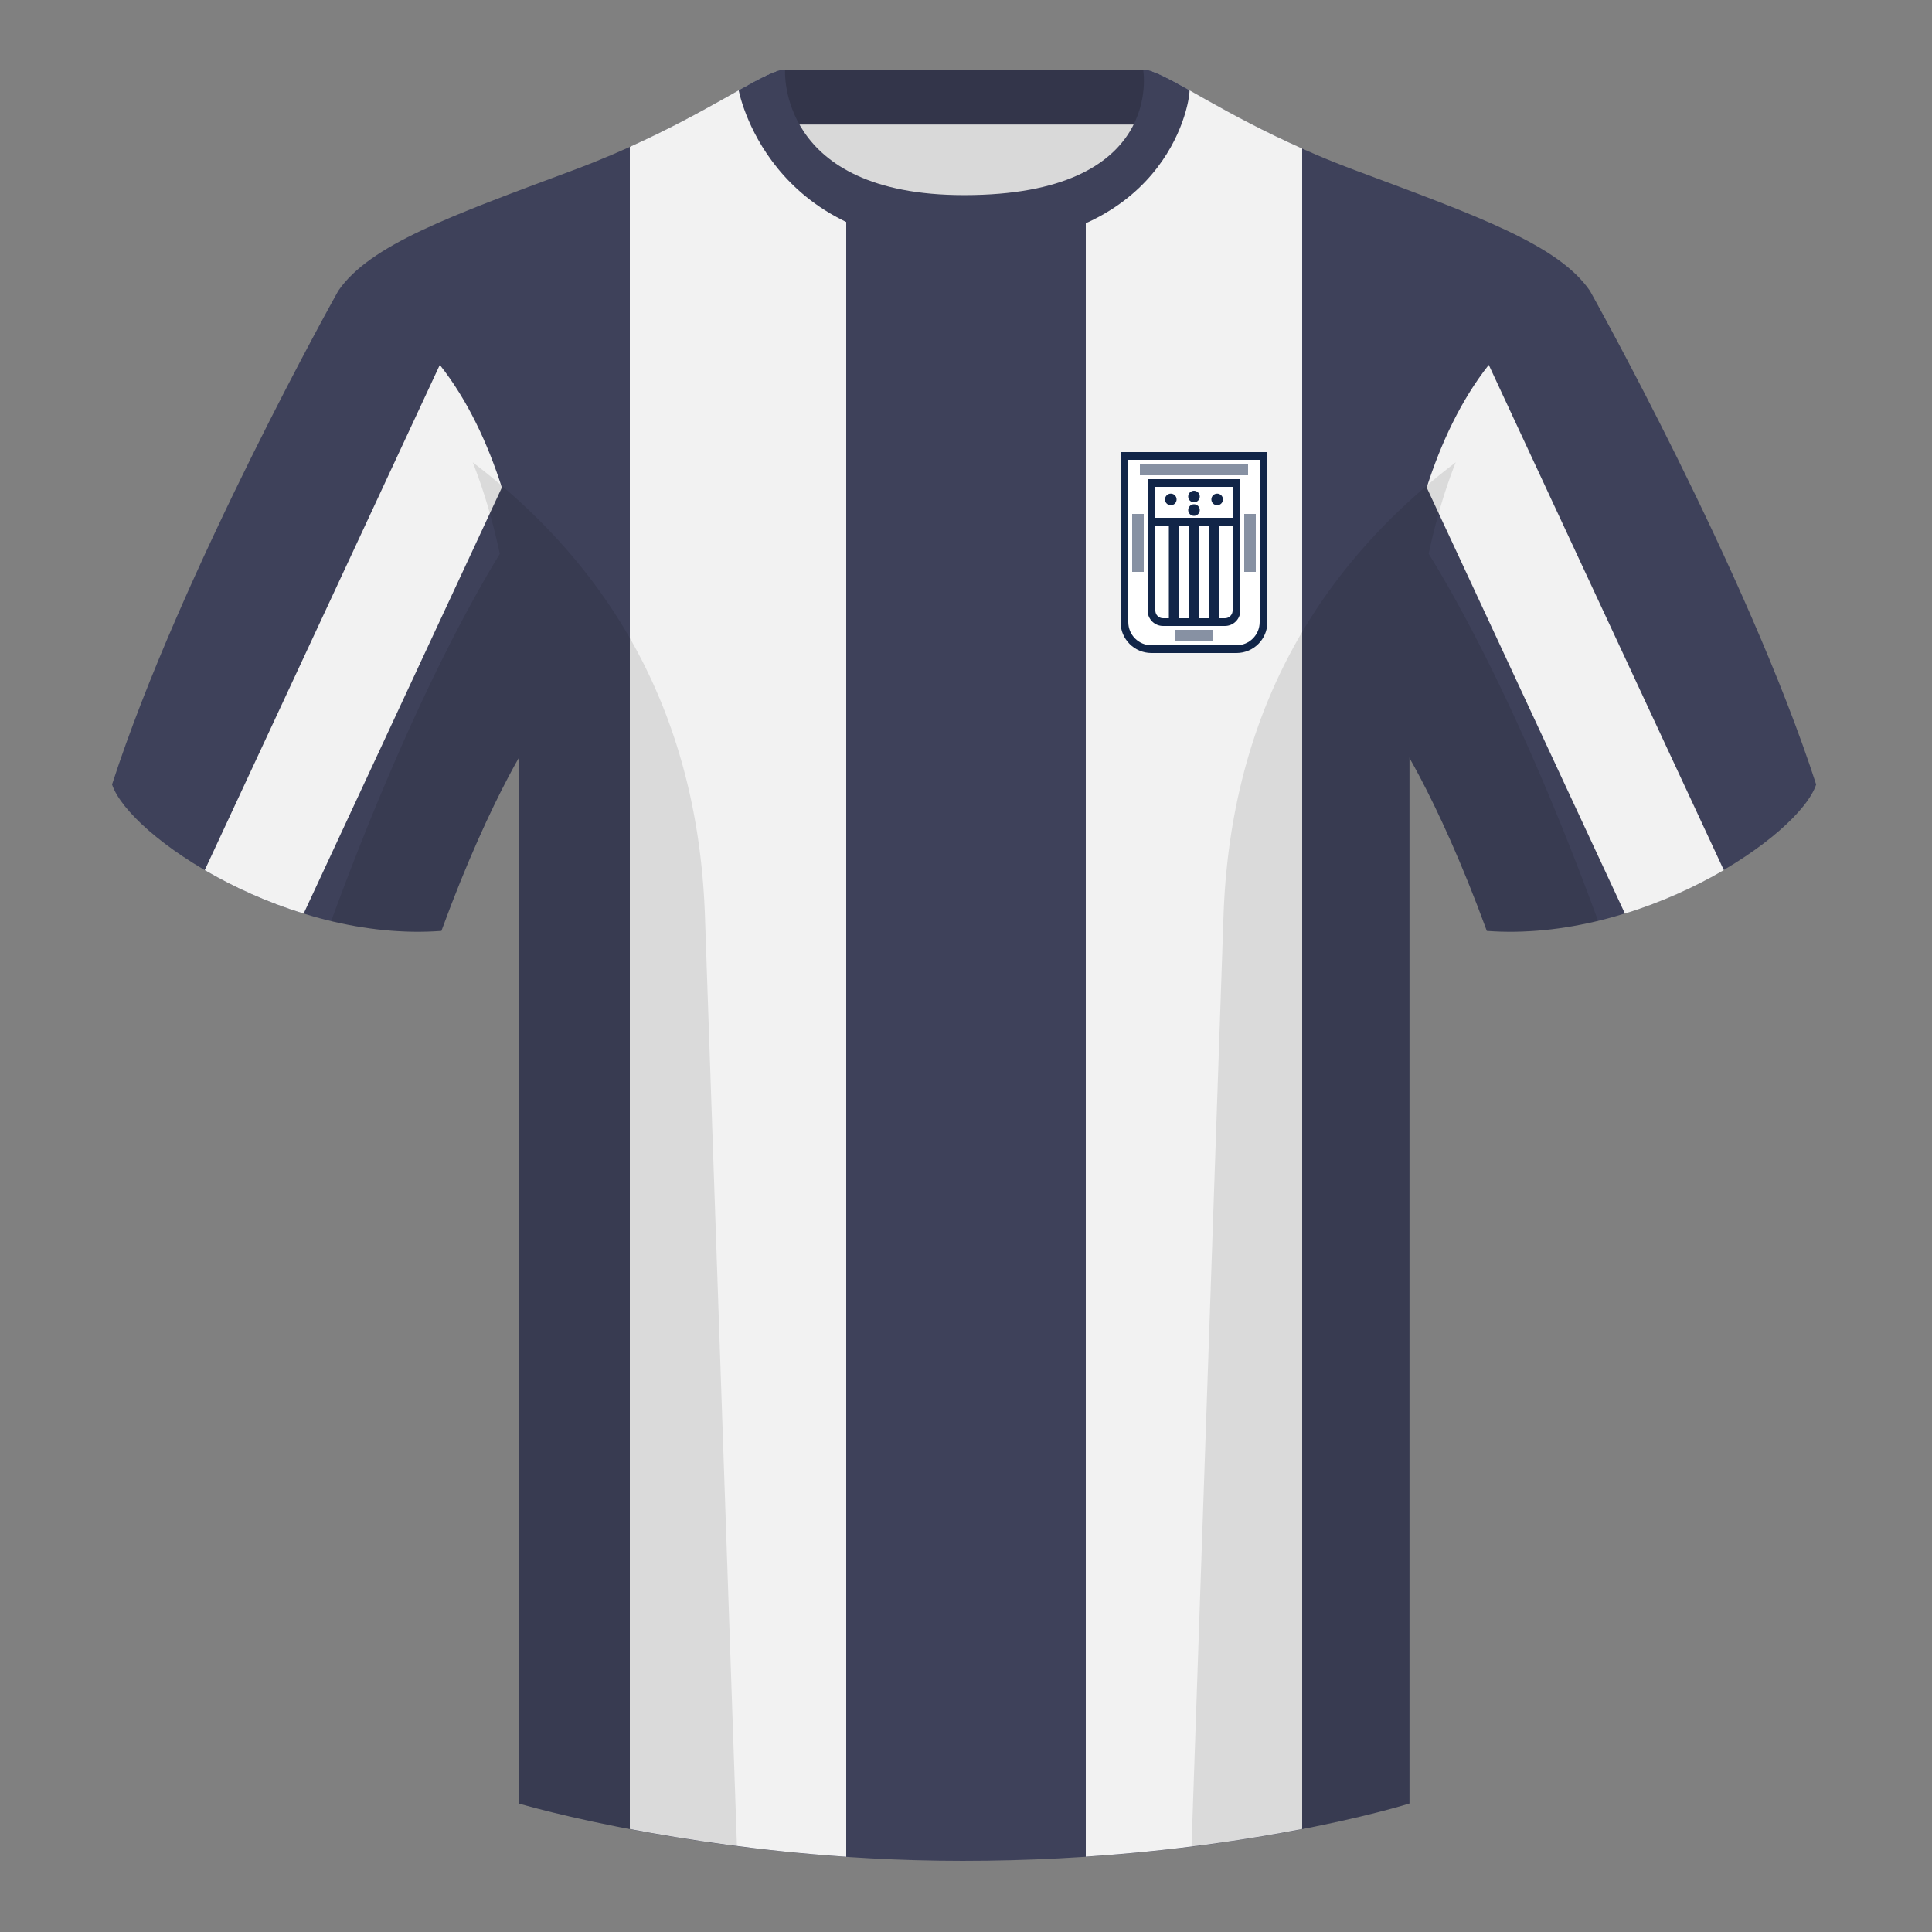
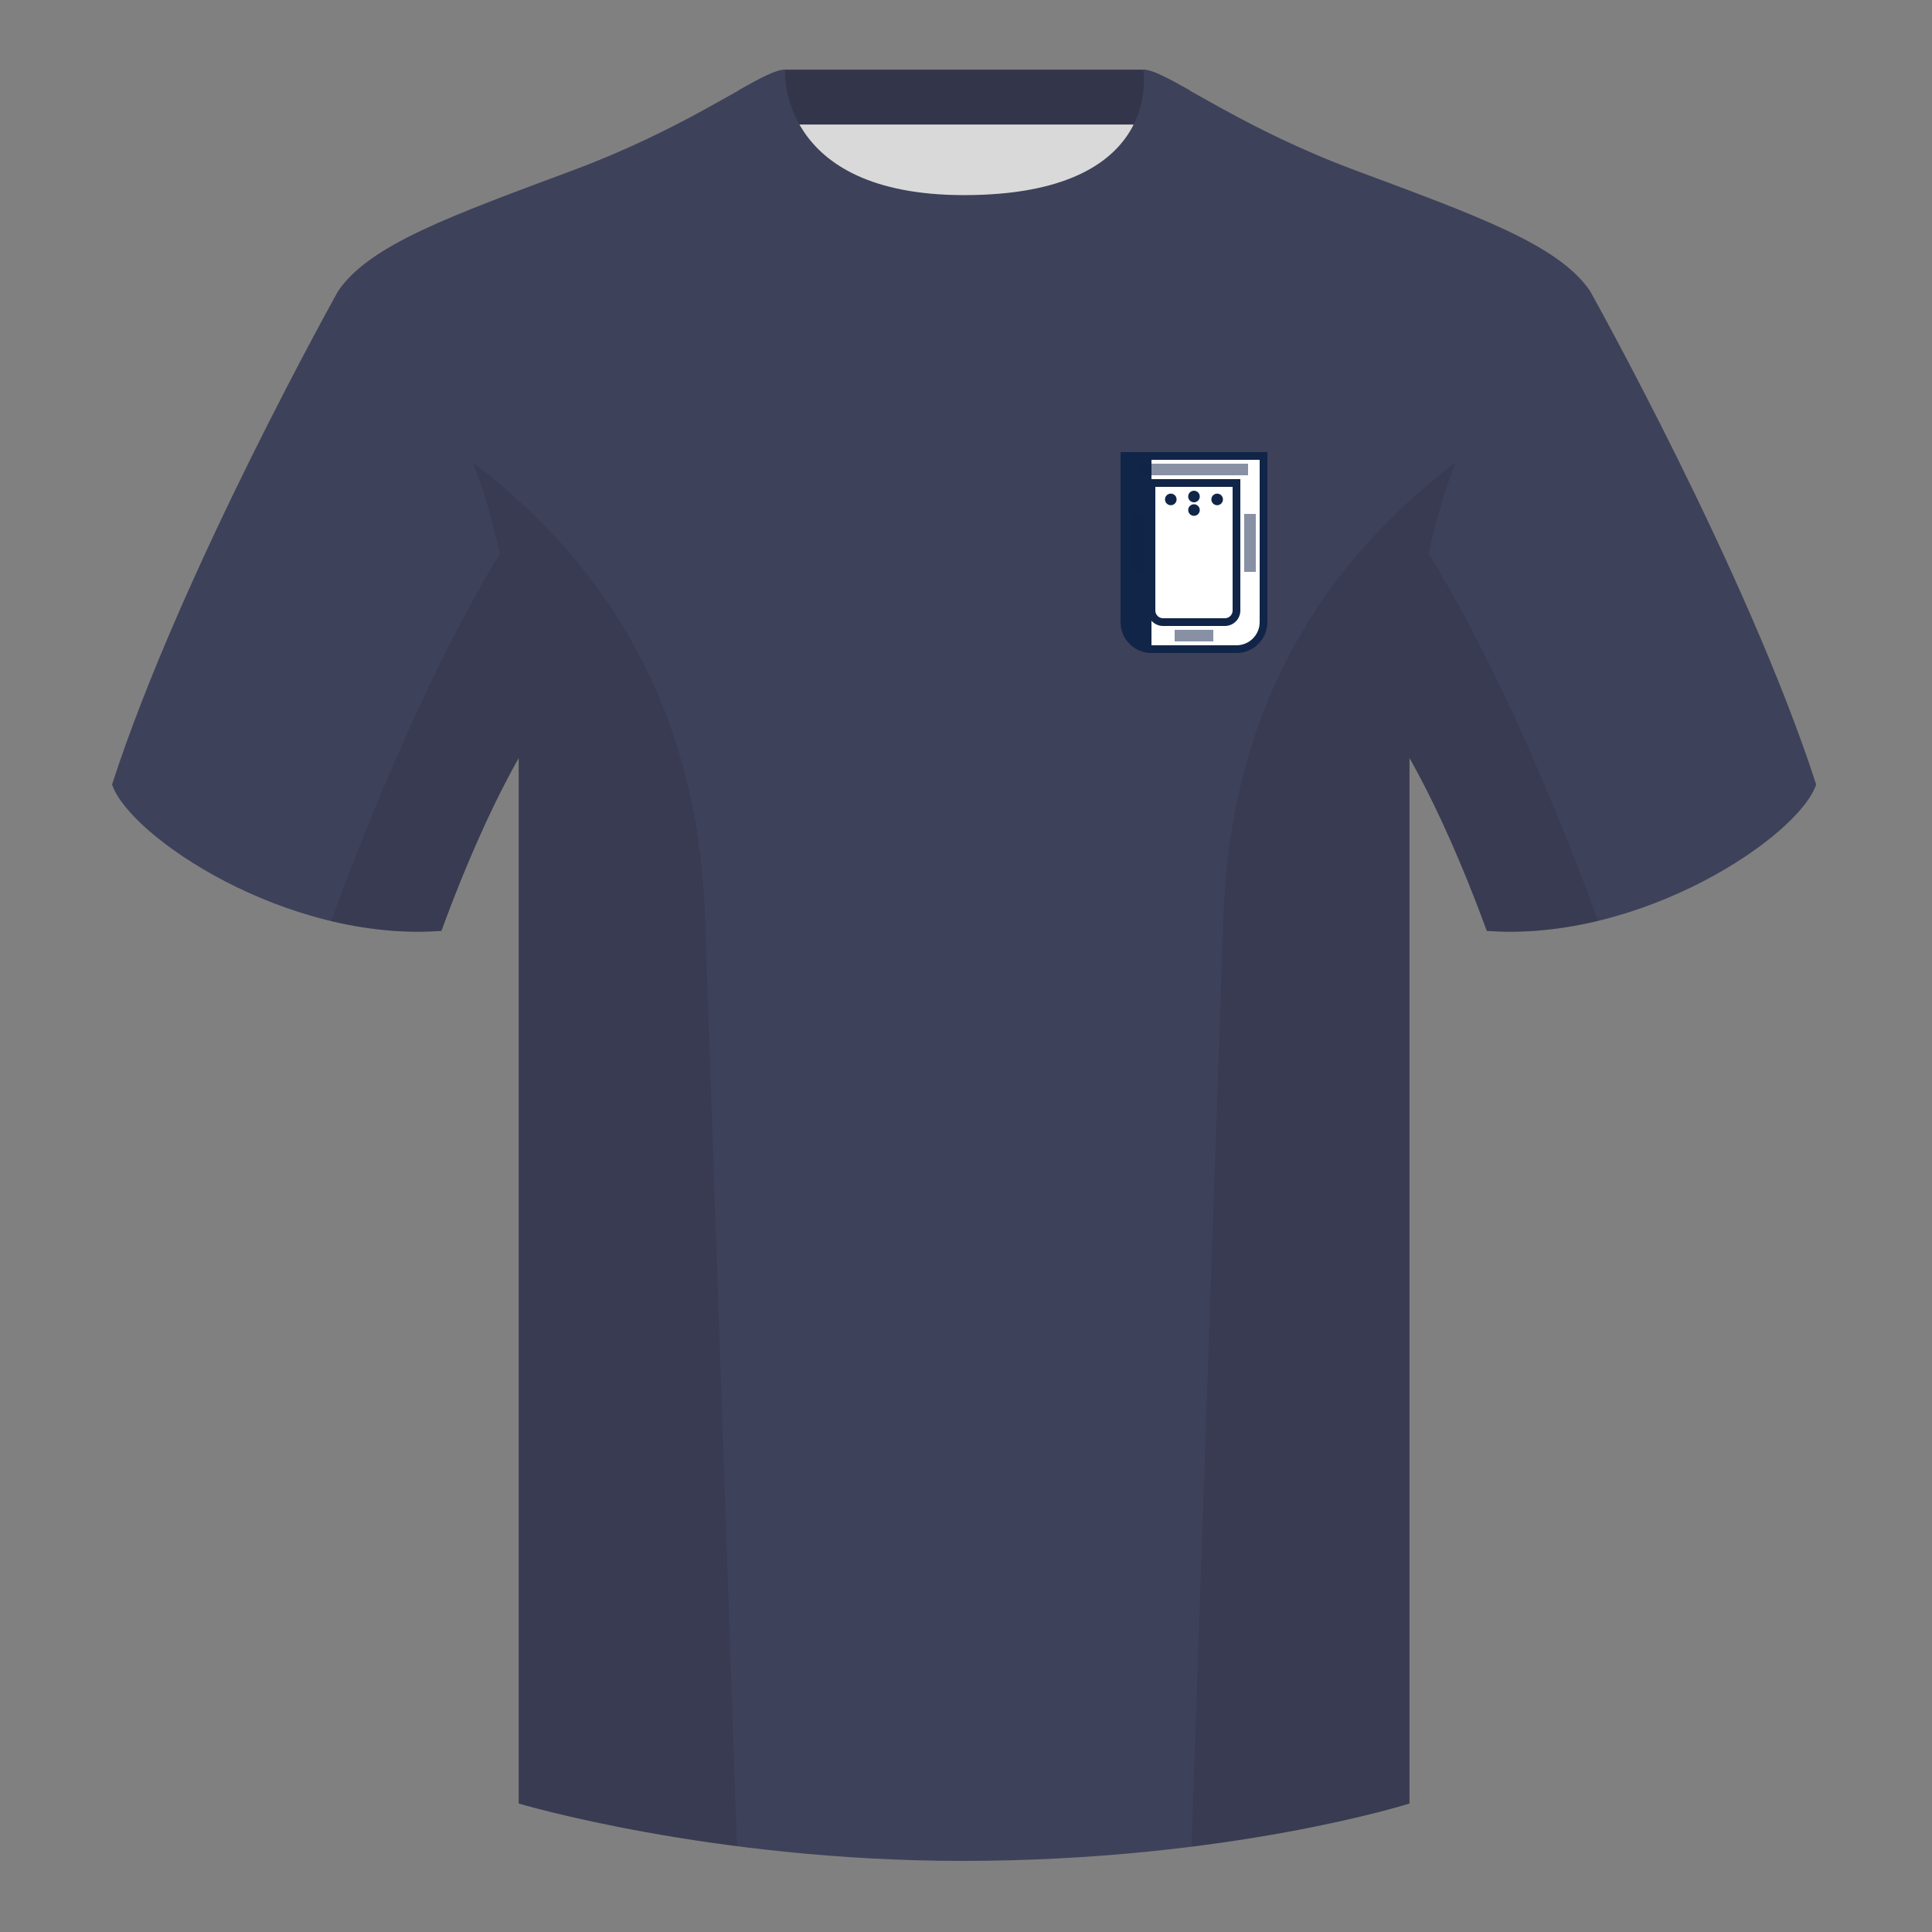
<svg xmlns="http://www.w3.org/2000/svg" width="500" height="500" viewBox="0 0 500 500">
  <rect x="0" y="0" width="500" height="500" fill="#808080" stroke="none" />
  <g fill="none" fill-rule="evenodd">
    <path d="M0 0h500v500H0z" />
    <path fill="#D9D9D9" d="M203.003 109.223h93.643V21.928h-93.643z" />
    <path fill="#33354A" d="M202.864 32.228h93.459v-14.2h-93.459z" />
    <path d="M87.547 75.258s-40.763 72.8-58.547 127.77c4.445 13.375 45.208 40.86 85.232 37.885 13.34-36.4 24.46-52 24.46-52s2.963-95.085-51.144-113.655m323.925 0s40.763 72.8 58.547 127.77c-4.445 13.375-45.208 40.86-85.232 37.885-13.34-36.4-24.46-52-24.46-52s-2.963-95.085 51.144-113.655" fill="#3E415A" />
    <path d="M249.511 57.703c-50.082 0-47.798-39.469-48.743-39.14-7.516 2.619-24.133 14.937-52.438 25.495-31.873 11.885-52.626 19.315-60.782 31.2 11.115 8.915 46.694 28.97 46.694 120.345v271.14s49.658 14.855 114.885 14.855c68.929 0 115.648-14.855 115.648-14.855v-271.14c0-91.375 35.58-111.43 46.699-120.345-8.157-11.885-28.91-19.315-60.782-31.2-28.36-10.577-44.982-22.919-52.478-25.511-.927-.318 4.177 39.156-48.703 39.156z" fill="#3E415A" />
-     <path d="M113.823 94.435c7.258 9.194 12.409 20.353 16.061 31.733L78.58 236.438c-9.412-2.901-18.145-6.894-25.592-11.248L113.823 94.435zm271.468 0L446.125 225.19c-7.447 4.354-16.18 8.347-25.592 11.248l-51.304-110.27c3.652-11.38 8.803-22.539 16.061-31.733zM219 50.415v430.123c-22.214-1.502-41.477-4.415-56-7.182V37.996c19.534-8.794 31.661-17.334 37.772-19.466.686-.237-.33 20.503 18.229 31.885zm118-11.983v434.917c-14.19 2.752-33.278 5.649-56 7.16V50.556c19.071-11.352 16.541-32.271 17.217-32.041 6.198 2.144 18.633 10.952 38.783 19.917z" fill="#F2F2F2" />
    <path d="M307.852 23.345c-5.772-3.24-9.728-5.345-12.008-5.345 0 0 5.882 32.495-46.335 32.495-48.52 0-46.335-32.495-46.335-32.495-2.28 0-6.236 2.105-12.003 5.345 0 0 7.368 40.38 58.403 40.38 51.478 0 58.278-35.895 58.278-40.38z" fill="#3E415A" />
    <path d="M413.584 238.323c-9.288 2.238-19.065 3.316-28.798 2.593-8.198-22.369-15.557-36.883-20.013-44.748v270.577s-21.102 6.71-55.866 11.11c-.182-.02-.363-.04-.544-.06 1.881-54.795 5.722-166.47 8.276-240.705 2.055-59.755 31.085-95.29 60.099-117.44-2.675 6.781-5.071 14.606-6.999 23.667 7.354 11.851 24.436 42.069 43.831 94.964.005.014.01.028.014.041zM190.717 477.795c-34.248-4.401-56.476-11.051-56.476-11.051V196.172c-4.456 7.867-11.814 22.379-20.01 44.743-9.633.716-19.309-.332-28.511-2.524a1.113 1.113 0 01.02-.097c19.377-52.847 36.305-83.066 43.61-94.944-1.929-9.075-4.328-16.912-7.006-23.701 29.014 22.15 58.044 57.685 60.099 117.44 2.554 74.235 6.396 185.91 8.276 240.705h-.002z" fill-opacity=".1" fill="#000" />
    <g transform="translate(290 117)">
      <path d="M0 0h38v44c0 4.418-3.582 8-8 8H8c-4.418 0-8-3.582-8-8V0z" fill="#112548" />
-       <path d="M2 2h34v42c0 3.314-2.686 6-6 6H8c-3.314 0-6-2.686-6-6V2z" fill="#FFF" />
+       <path d="M2 2h34v42c0 3.314-2.686 6-6 6H8V2z" fill="#FFF" />
      <path fill="#112548" opacity=".5" d="M14 46h10v3H14zM5 3h28v3H5zm27 28V16h3v15zM3 31V16h3v15z" />
      <path d="M7 7h24v34c0 2.209-1.791 4-4 4H11c-2.209 0-4-1.791-4-4V7z" fill="#112548" />
      <path d="M9 9h20v32c0 1.105-.895 2-2 2H11c-1.105 0-2-.895-2-2V9z" fill="#FFF" />
-       <path fill="#112548" d="M25.5 43H23V19h-2.75v24h-2.5V19H15v24h-2.5V19H8v-2h22v2h-4.5z" />
      <circle fill="#112548" cx="19" cy="11.5" r="1.5" />
      <circle fill="#112548" cx="19" cy="15" r="1.5" />
      <circle fill="#112548" cx="13" cy="12.25" r="1.5" />
      <circle fill="#112548" cx="25" cy="12.25" r="1.5" />
    </g>
  </g>
</svg>